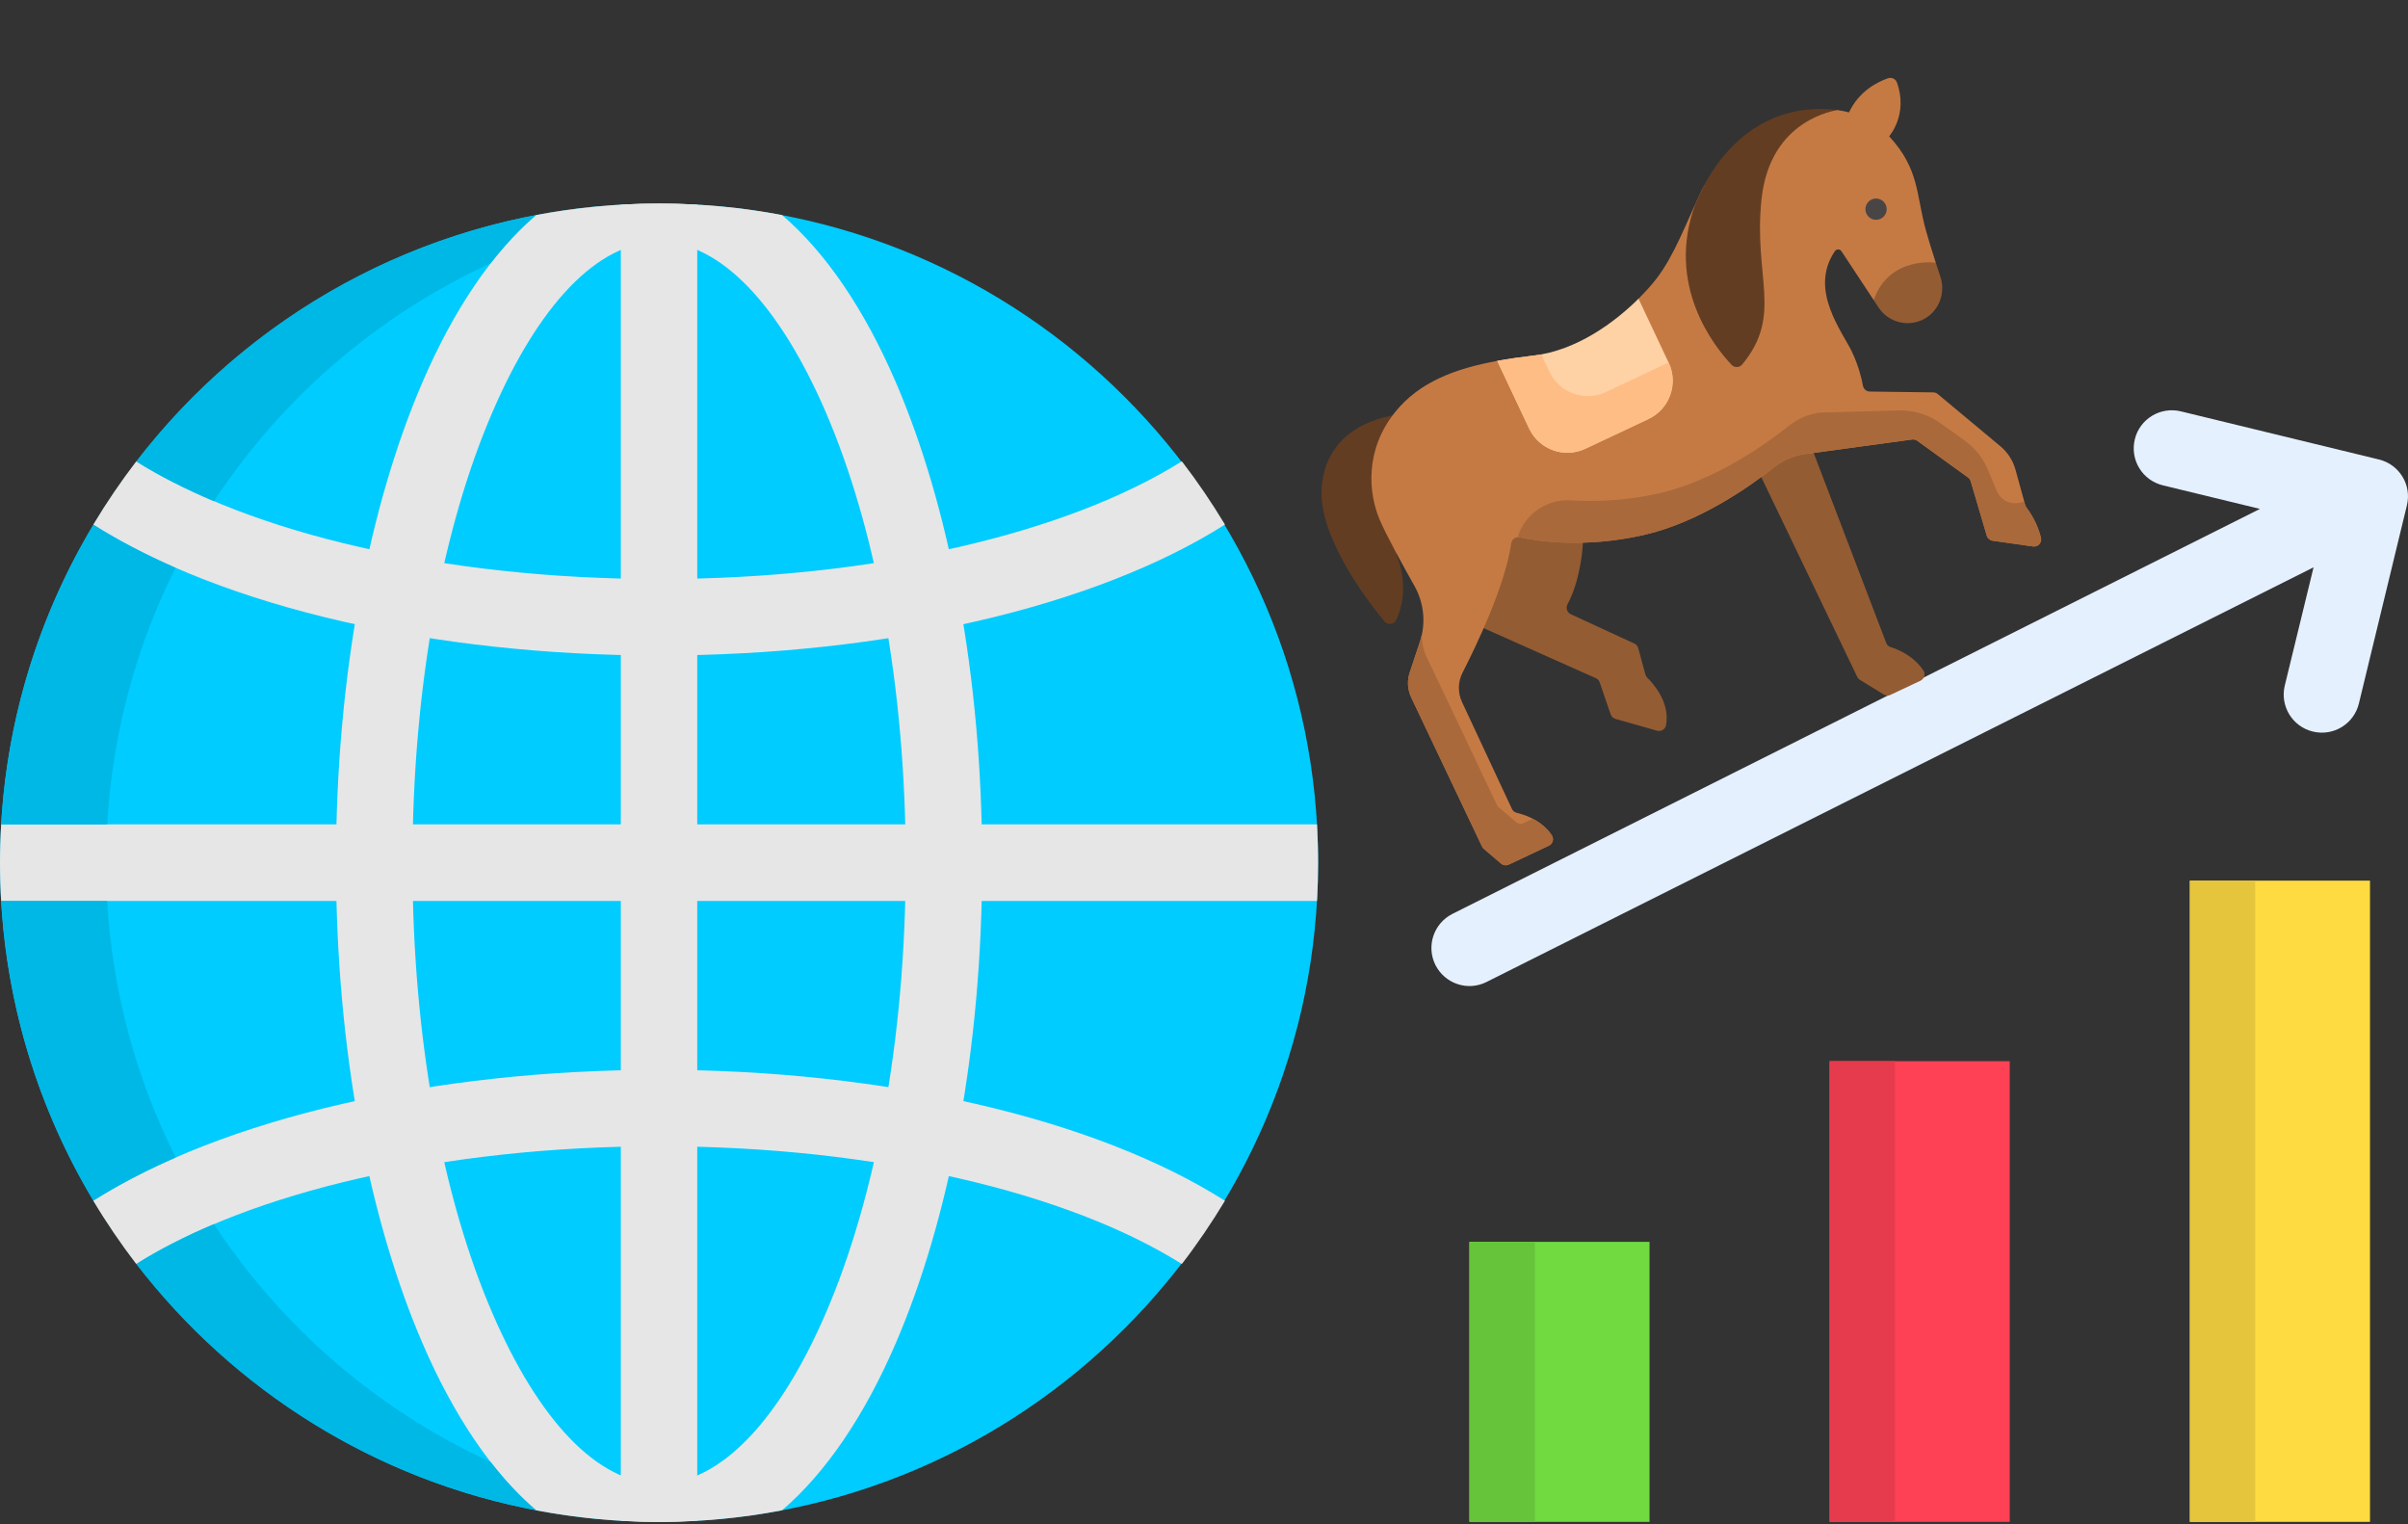
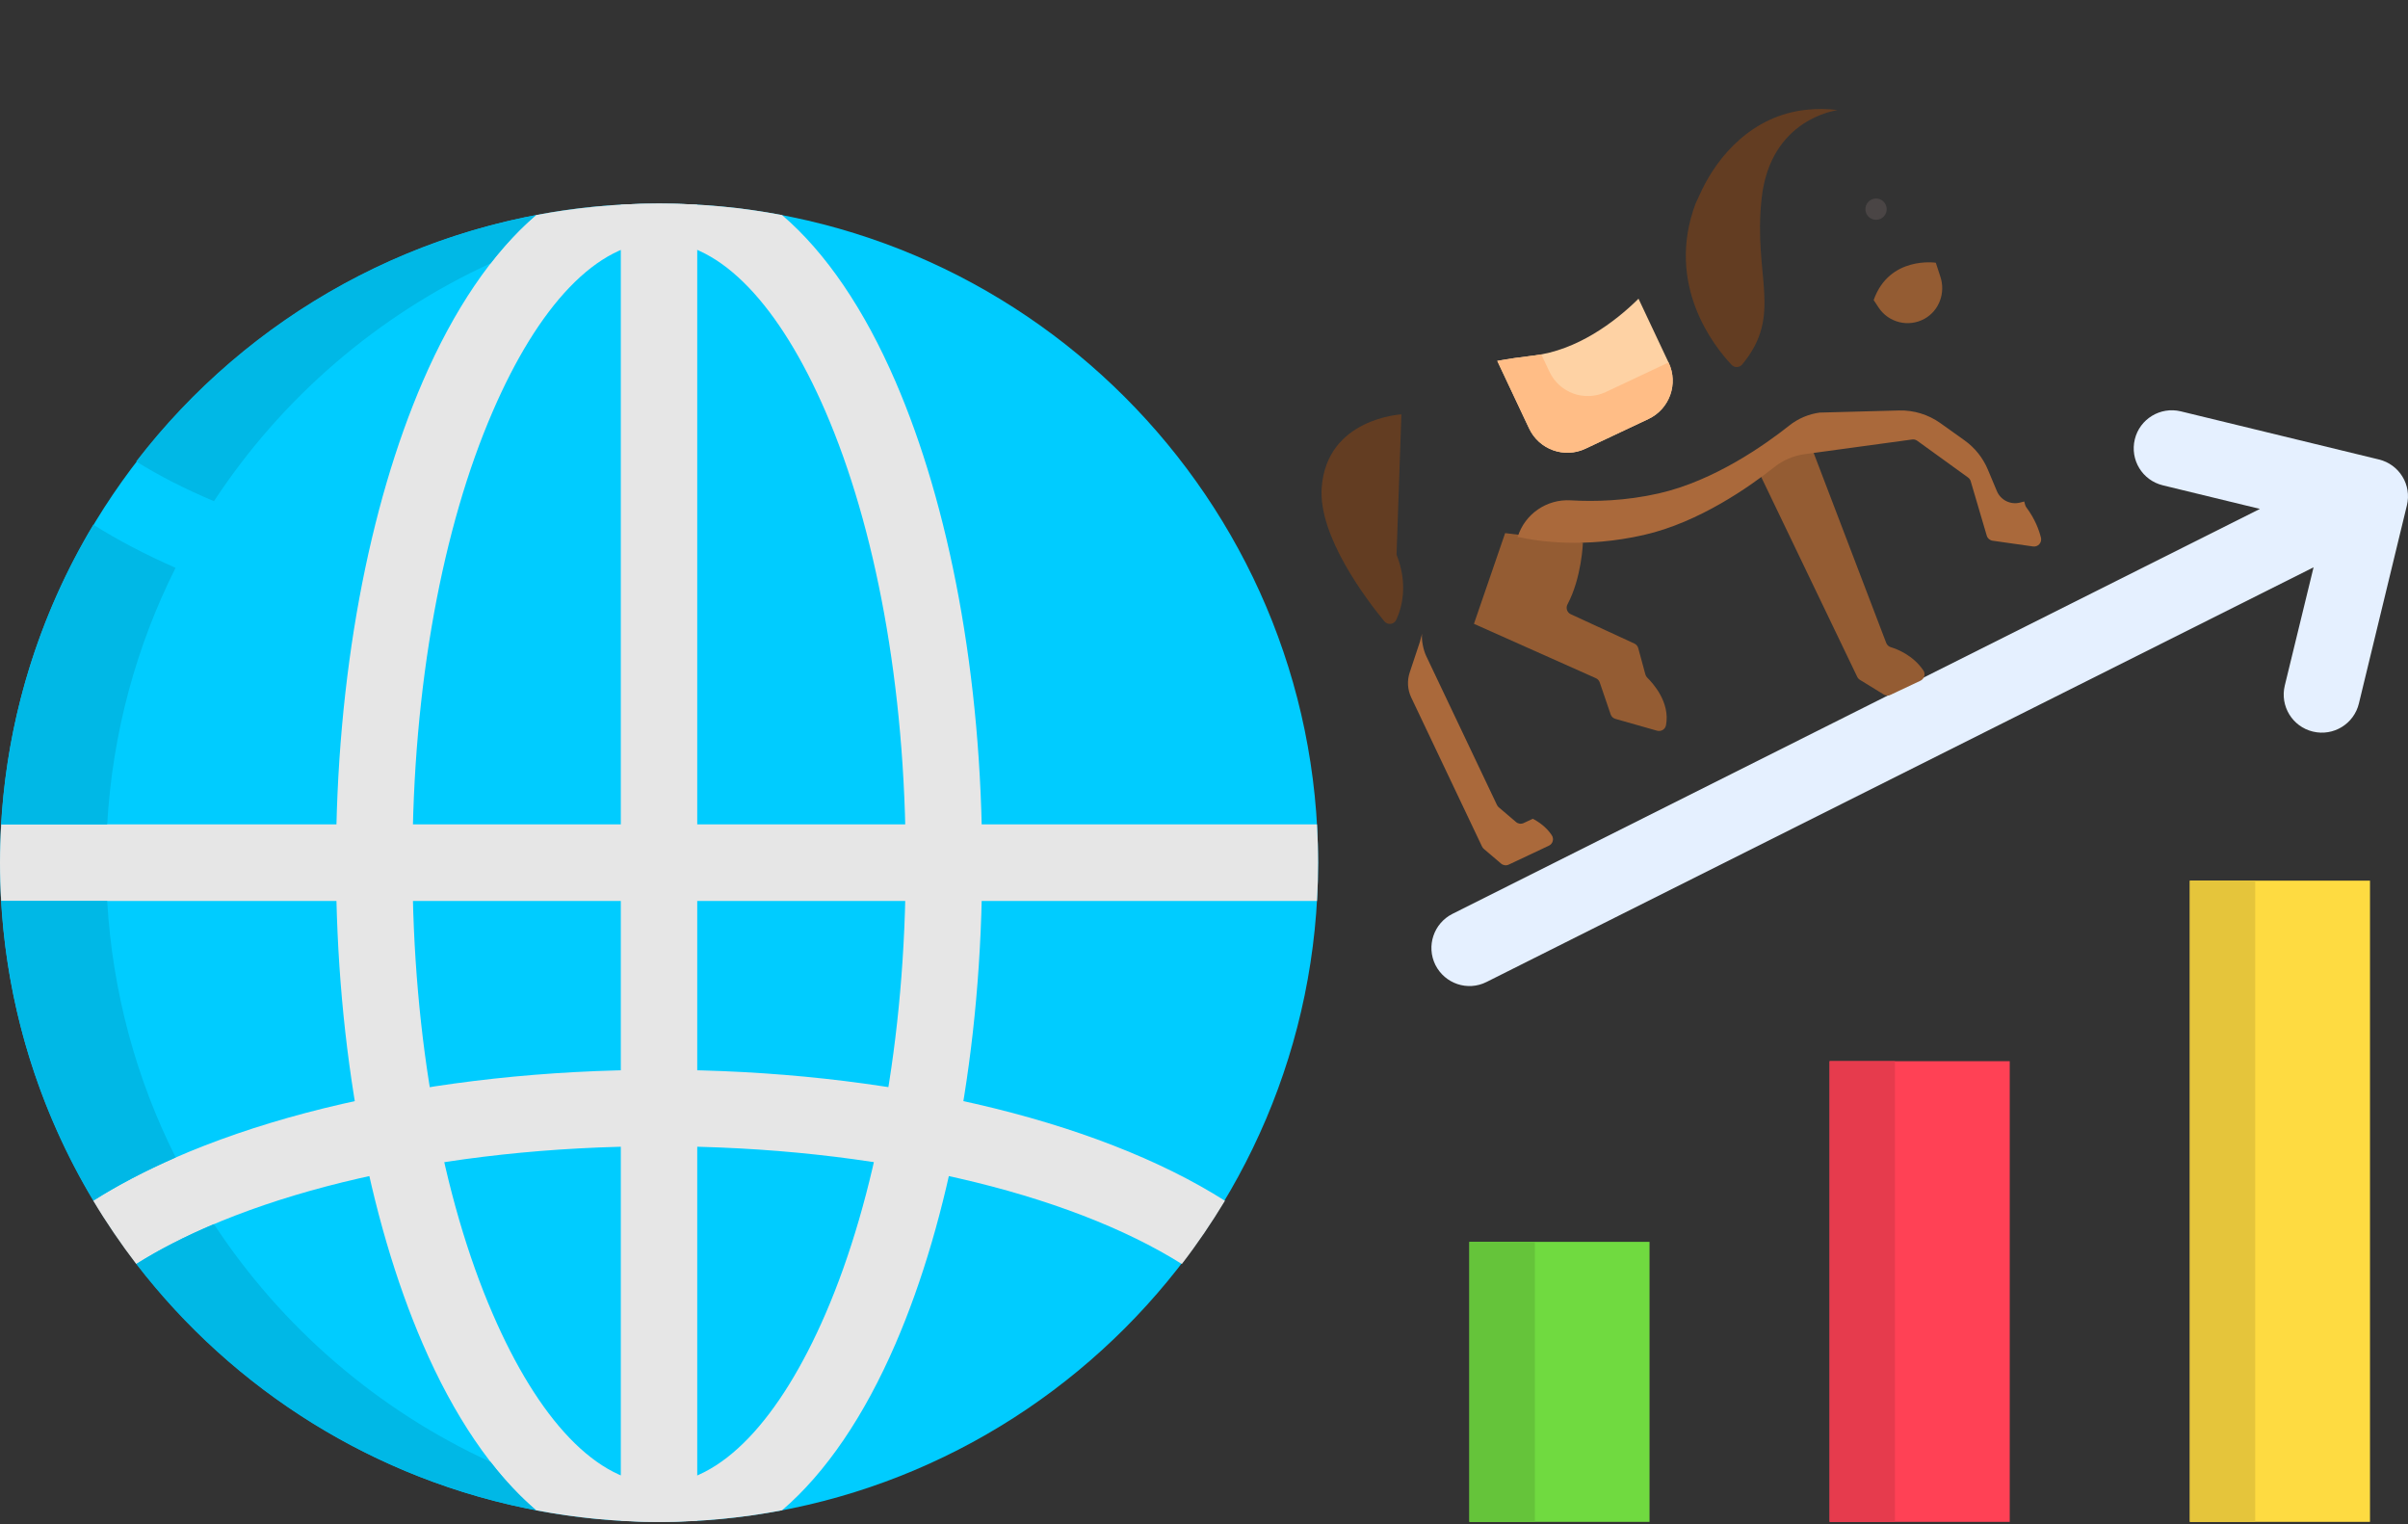
<svg xmlns="http://www.w3.org/2000/svg" width="512" height="324" viewBox="0 0 512 324" fill="none">
  <rect x="0" y="0" width="512" height="324" fill="#333333" stroke="none" />
  <path fill-rule="evenodd" clip-rule="evenodd" d="M140.14 323.54C217.3 323.54 280.26 260.58 280.26 183.39C280.26 106.2 217.3 43.28 140.14 43.28C62.96 43.28 0 106.21 0 183.4C0 260.59 62.96 323.54 140.14 323.54Z" fill="#00CCFF" />
  <path fill-rule="evenodd" clip-rule="evenodd" d="M260.45 255.28C257.64 259.93 254.61 264.41 251.29 268.72C239.24 261.15 222.94 254.86 203.81 250.49C184.9 246.15 163.22 243.69 140.14 243.69C117.04 243.69 95.38 246.16 76.45 250.49C57.32 254.86 41.02 261.15 28.97 268.72C25.68 264.41 22.62 259.93 19.84 255.28V255.25C33.45 246.63 51.64 239.52 72.85 234.67C93 230.05 115.91 227.44 140.14 227.44C164.35 227.44 187.28 230.05 207.43 234.67C228.63 239.52 246.83 246.63 260.41 255.25L260.45 255.28Z" fill="#E6E6E6" />
  <path fill-rule="evenodd" clip-rule="evenodd" d="M280.03 175.261C280.17 177.951 280.26 180.671 280.26 183.401C280.26 186.121 280.18 188.841 280.03 191.541H0.25C0.08 188.841 0 186.121 0 183.401C0 180.681 0.09 177.961 0.26 175.261H280.03Z" fill="#E6E6E6" />
  <path fill-rule="evenodd" clip-rule="evenodd" d="M140.14 43.28C142.86 43.28 145.58 43.36 148.25 43.51V323.29C145.59 323.43 142.86 323.55 140.14 323.55C137.39 323.55 134.7 323.44 132 323.29V43.51C134.7 43.36 137.39 43.28 140.14 43.28Z" fill="#E6E6E6" />
  <path fill-rule="evenodd" clip-rule="evenodd" d="M140.14 51.39C126.93 51.39 114.37 65.19 104.74 87.53C94.2 111.88 87.7 145.75 87.7 183.4C87.7 221.04 94.19 254.92 104.74 279.27C114.38 301.61 126.94 315.41 140.14 315.41C153.32 315.41 165.88 301.61 175.54 279.27C186.06 254.92 192.58 221.05 192.58 183.4C192.58 145.76 186.06 111.88 175.54 87.53C165.88 65.19 153.32 51.39 140.14 51.39ZM140.14 43.28C149.07 43.28 157.83 44.1 166.28 45.72C175.61 53.69 183.8 65.82 190.4 81.1C201.8 107.46 208.83 143.66 208.83 183.4C208.83 223.17 201.8 259.34 190.4 285.7C183.8 300.98 175.6 313.11 166.28 321.08C157.83 322.7 149.07 323.55 140.14 323.55C131.18 323.55 122.45 322.7 113.98 321.08C104.68 313.12 96.49 300.98 89.89 285.7C78.49 259.34 71.44 223.17 71.44 183.4C71.44 143.66 78.5 107.46 89.89 81.1C96.49 65.82 104.69 53.69 113.98 45.72C122.45 44.1 131.19 43.28 140.14 43.28Z" fill="#E6E6E6" />
-   <path fill-rule="evenodd" clip-rule="evenodd" d="M251.29 98.07C254.61 102.38 257.64 106.86 260.45 111.51L260.42 111.54C246.84 120.16 228.64 127.27 207.44 132.12C187.29 136.74 164.35 139.35 140.15 139.35C115.91 139.35 93.01 136.74 72.86 132.12C51.66 127.27 33.46 120.16 19.85 111.54V111.51C22.63 106.86 25.69 102.38 28.98 98.07C41.03 105.64 57.33 111.93 76.46 116.3C95.4 120.64 117.05 123.1 140.15 123.1C163.22 123.1 184.91 120.63 203.82 116.3C222.94 111.93 239.24 105.64 251.29 98.07Z" fill="#E6E6E6" />
  <path fill-rule="evenodd" clip-rule="evenodd" d="M312.43 264.011H350.73V323.541H312.43V293.781V264.011Z" fill="#70DA40" />
  <path fill-rule="evenodd" clip-rule="evenodd" d="M389.02 225.601H427.32V323.541H389.02V225.601Z" fill="#FF4155" />
  <path fill-rule="evenodd" clip-rule="evenodd" d="M389.02 225.601H402.91V323.541H389.02V225.601Z" fill="#E63B4D" />
  <path fill-rule="evenodd" clip-rule="evenodd" d="M465.62 187.221H503.92V323.541H465.62V187.221Z" fill="#FEDB41" />
  <path fill-rule="evenodd" clip-rule="evenodd" d="M465.62 187.221H479.51V323.541H465.62V187.221Z" fill="#E5C53B" />
  <path d="M459.89 103.18C455.52 102.13 452.86 97.77 453.91 93.4C454.96 89.06 459.35 86.4 463.69 87.45L505.81 97.68C510.15 98.73 512.84 103.09 511.76 107.46L501.56 149.55C500.51 153.92 496.12 156.58 491.78 155.53C487.41 154.48 484.75 150.09 485.8 145.75L491.92 120.61L316.06 208.77C312.06 210.78 307.22 209.14 305.2 205.14C303.22 201.14 304.83 196.3 308.83 194.28L480.52 108.19L459.89 103.18Z" fill="#E5F0FF" />
  <path fill-rule="evenodd" clip-rule="evenodd" d="M104.31 55.98C80.27 67.01 59.89 84.64 45.49 106.55C39.37 103.97 33.81 101.14 28.96 98.1C52.71 67.2 89.03 46.48 130.27 43.62C124.74 43.99 119.3 44.7 113.97 45.72C110.61 48.61 107.37 52.04 104.31 55.98ZM131.19 43.56C131.47 43.53 131.79 43.5 132.1 43.5C131.78 43.51 131.47 43.53 131.19 43.56ZM37.33 120.72C29.02 137.27 23.92 155.73 22.79 175.26H0.25C0.22 175.83 0.19 176.39 0.17 176.96C1.25 153.12 8.28 130.81 19.84 111.54C25.03 114.83 30.9 117.89 37.33 120.72ZM25.82 102.32C26.02 102.09 26.19 101.84 26.36 101.58C26.19 101.84 26.02 102.1 25.82 102.32ZM27.72 99.75C27.92 99.47 28.15 99.18 28.34 98.9C28.15 99.18 27.92 99.46 27.72 99.75ZM22.79 191.53C23.92 211.06 29.03 229.51 37.36 246.07C30.9 248.9 25.03 251.97 19.84 255.25V255.28C8.27 235.98 1.24 213.67 0.17 189.83C0.2 190.4 0.23 190.96 0.25 191.53H22.79ZM45.49 260.24C59.89 282.15 80.27 299.78 104.31 310.81C107.37 314.75 110.6 318.18 113.98 321.07L114.32 321.13C79.74 314.7 49.61 295.53 28.97 268.72C33.82 265.66 39.37 262.82 45.49 260.24ZM126.71 322.89C126.37 322.86 126 322.81 125.66 322.78C126 322.8 126.37 322.86 126.71 322.89ZM120.39 322.12C119.62 322.04 118.89 321.92 118.12 321.81C118.88 321.93 119.62 322.04 120.39 322.12ZM117.35 321.67C116.36 321.5 115.39 321.33 114.4 321.16C115.4 321.33 116.36 321.5 117.35 321.67ZM0.05 180.05C0.05 179.82 0.05 179.63 0.05 179.43V180.05Z" fill="#00B8E6" />
  <g clip-path="url(#clip0_203_1539)">
    <path d="M384.911 94.408L401.069 136.715C401.242 137.131 401.589 137.45 402.02 137.581C403.432 138.011 406.776 139.318 408.953 142.524C409.469 143.285 409.161 144.33 408.33 144.722L401.963 147.721C401.501 147.939 400.96 147.909 400.524 147.641L395.465 144.53C395.218 144.378 395.02 144.159 394.894 143.898L373.661 99.709L384.911 94.408L384.911 94.408Z" fill="#945C33" />
    <path d="M340.141 145.075C340.005 144.677 339.71 144.354 339.326 144.182L313.397 132.62L320.031 113.334L336.567 115.371C336.567 115.371 336.317 122.803 333.29 128.479C332.878 129.253 333.188 130.212 333.985 130.579L347.503 136.813C347.91 137.001 348.213 137.359 348.331 137.792L349.851 143.387C349.922 143.647 350.059 143.883 350.252 144.071C351.355 145.144 355.191 149.29 354.225 154.206C354.056 155.064 353.171 155.581 352.33 155.343L343.48 152.831C343.002 152.696 342.621 152.334 342.46 151.864L340.141 145.075Z" fill="#945C33" />
    <path d="M281.023 103.686C282.083 88.903 297.973 88.093 297.973 88.093L296.939 117.906C299.446 124.233 298.078 129.168 296.89 131.751C296.422 132.769 295.056 132.951 294.343 132.086C290.521 127.445 280.284 113.978 281.023 103.686Z" fill="#633D22" />
-     <path d="M301.896 136.481C303.211 132.528 302.797 128.206 300.752 124.576C298.15 119.96 294.707 113.684 293.334 110.439C290.999 104.923 290.083 95.705 296.69 87.541C301.838 81.18 309.475 78.347 318.355 76.722L336.288 79.301L348.387 63.503C349.994 61.91 351.291 60.421 352.211 59.232C356.006 54.325 358.482 47.456 361.859 40.395C365.236 33.335 383.722 24.7 383.722 24.7C383.722 24.7 388.569 23.098 390.692 23.398C391.517 23.514 392.335 23.677 393.143 23.893L393.143 23.893C395.298 19.301 399.324 17.367 401.431 16.641C402.2 16.375 403.049 16.764 403.327 17.529C405.798 24.32 401.683 28.97 401.683 28.97L401.674 28.964C408.143 35.974 407.397 41.362 409.469 48.879C410.005 50.824 410.794 53.361 411.6 55.858L398.387 63.79L391.537 53.407C391.208 52.909 390.478 52.904 390.142 53.397C384.527 61.626 391.747 70.5 393.807 74.872C395.212 77.854 395.842 80.519 396.109 82C396.238 82.715 396.854 83.236 397.58 83.245L411.061 83.418C411.408 83.423 411.744 83.547 412.011 83.769L425.329 94.87C426.887 96.169 428.011 97.914 428.548 99.871L430.608 107.365C430.658 107.549 430.745 107.721 430.859 107.873C432.683 110.311 433.547 112.669 433.955 114.295C434.218 115.343 433.344 116.325 432.275 116.173L423.673 114.951C423.086 114.868 422.601 114.449 422.433 113.879L419.023 102.31C418.928 101.989 418.729 101.707 418.458 101.511L407.661 93.707C407.349 93.482 406.964 93.383 406.583 93.431L383.72 96.55C381.361 96.872 379.133 97.821 377.268 99.302C372.177 103.345 361.311 111.055 349.531 113.729C336.848 116.608 326.908 115.054 323.151 114.231C322.289 114.043 321.46 114.631 321.332 115.503C320.001 124.576 313.929 137.232 310.981 142.985C309.976 144.944 309.931 147.258 310.863 149.253L321.467 171.965C321.661 172.381 322.035 172.685 322.48 172.795C326.825 173.867 328.961 176.075 329.952 177.579C330.461 178.351 330.171 179.392 329.336 179.786L320.793 183.811C320.255 184.065 319.618 183.98 319.165 183.594L315.501 180.471C315.339 180.332 315.207 180.161 315.116 179.968L300.06 148.278C299.271 146.618 299.155 144.716 299.735 142.972L301.896 136.481Z" fill="#C57A44" />
    <path d="M322.694 114.133C324.228 109.262 328.873 106.068 333.971 106.368C339.074 106.669 345.658 106.493 352.708 104.893C364.488 102.219 375.354 94.509 380.445 90.466C382.309 88.984 384.538 88.036 386.897 87.714L403.767 87.263C406.917 87.179 410.008 88.124 412.572 89.954L417.712 93.622C419.901 95.185 421.612 97.326 422.654 99.805L424.585 104.403C425.389 106.318 427.472 107.358 429.487 106.85L430.402 106.618L430.607 107.366C430.658 107.549 430.745 107.722 430.859 107.874C432.683 110.311 433.547 112.669 433.954 114.296C434.217 115.344 433.343 116.325 432.274 116.173L423.673 114.951C423.085 114.868 422.6 114.449 422.433 113.88L419.023 102.311C418.928 101.989 418.729 101.708 418.457 101.511L407.66 93.707C407.349 93.482 406.964 93.383 406.582 93.431L383.72 96.55C381.36 96.872 379.132 97.821 377.267 99.302C372.176 103.346 361.31 111.055 349.53 113.729C336.847 116.609 326.908 115.054 323.151 114.231C322.987 114.196 322.825 114.196 322.668 114.213C322.677 114.187 322.686 114.16 322.694 114.133Z" fill="#AA693B" />
    <path d="M299.735 142.972L301.896 136.481C301.979 136.231 302.294 134.973 302.363 134.721C302.197 136.058 302.65 138.207 303.236 139.441L318.292 171.131C318.384 171.324 318.515 171.495 318.677 171.633L322.341 174.756C322.794 175.142 323.432 175.228 323.97 174.974L325.907 174.061C328.035 175.165 329.268 176.54 329.953 177.579C330.461 178.351 330.172 179.392 329.336 179.786L320.793 183.811C320.255 184.065 319.618 183.98 319.165 183.594L315.501 180.471C315.339 180.332 315.207 180.161 315.116 179.969L300.06 148.279C299.271 146.618 299.154 144.717 299.735 142.972Z" fill="#AA693B" />
    <path d="M411.6 55.858C411.927 56.871 412.257 57.879 412.574 58.837C413.699 62.239 412.332 66.037 409.194 67.771C405.776 69.66 401.545 68.576 399.435 65.379L398.387 63.79C401.72 54.351 411.6 55.858 411.6 55.858Z" fill="#945C33" />
    <path d="M350.496 89.08L337.099 95.393C332.604 97.511 327.244 95.584 325.126 91.09L318.356 76.721C320.846 76.265 323.435 75.904 326.094 75.588C335.291 74.492 343.364 68.484 348.388 63.502L354.799 77.108C356.917 81.602 354.99 86.963 350.496 89.08Z" fill="#FED2A4" />
    <path d="M326.094 75.588C326.639 75.524 327.179 75.44 327.716 75.342L329.458 79.039C331.575 83.534 336.936 85.46 341.43 83.343L354.774 77.055L354.799 77.109C356.917 81.603 354.99 86.964 350.496 89.081L337.099 95.394C332.604 97.512 327.244 95.585 325.126 91.091L318.356 76.722C320.846 76.266 323.435 75.905 326.094 75.588Z" fill="#FFBD86" />
    <path d="M374.56 42.216C372.74 58.879 379.217 66.865 370.439 77.484C369.863 78.183 368.799 78.219 368.177 77.561C364.529 73.704 354.033 60.609 360.514 43.291C360.95 42.332 361.396 41.366 361.86 40.396C365.237 33.335 372.495 24.487 384.252 23.321C386.402 23.108 388.569 23.104 390.692 23.403C390.415 23.508 376.418 25.205 374.56 42.216Z" fill="#633D22" />
    <path d="M399.862 46.516C398.731 47.049 397.382 46.564 396.849 45.433C396.316 44.302 396.801 42.954 397.932 42.421C399.063 41.888 400.411 42.373 400.944 43.504C401.477 44.634 400.992 45.983 399.862 46.516Z" fill="#4A4545" />
  </g>
  <path fill-rule="evenodd" clip-rule="evenodd" d="M312.43 264.01H326.35V323.54H312.43V293.78V264.01Z" fill="#65C43A" />
  <defs>
    <clipPath id="clip0_203_1539">
      <rect width="150" height="150" fill="white" transform="matrix(-0.905 0.426 0.426 0.905 395.417 0.727)" />
    </clipPath>
  </defs>
</svg>